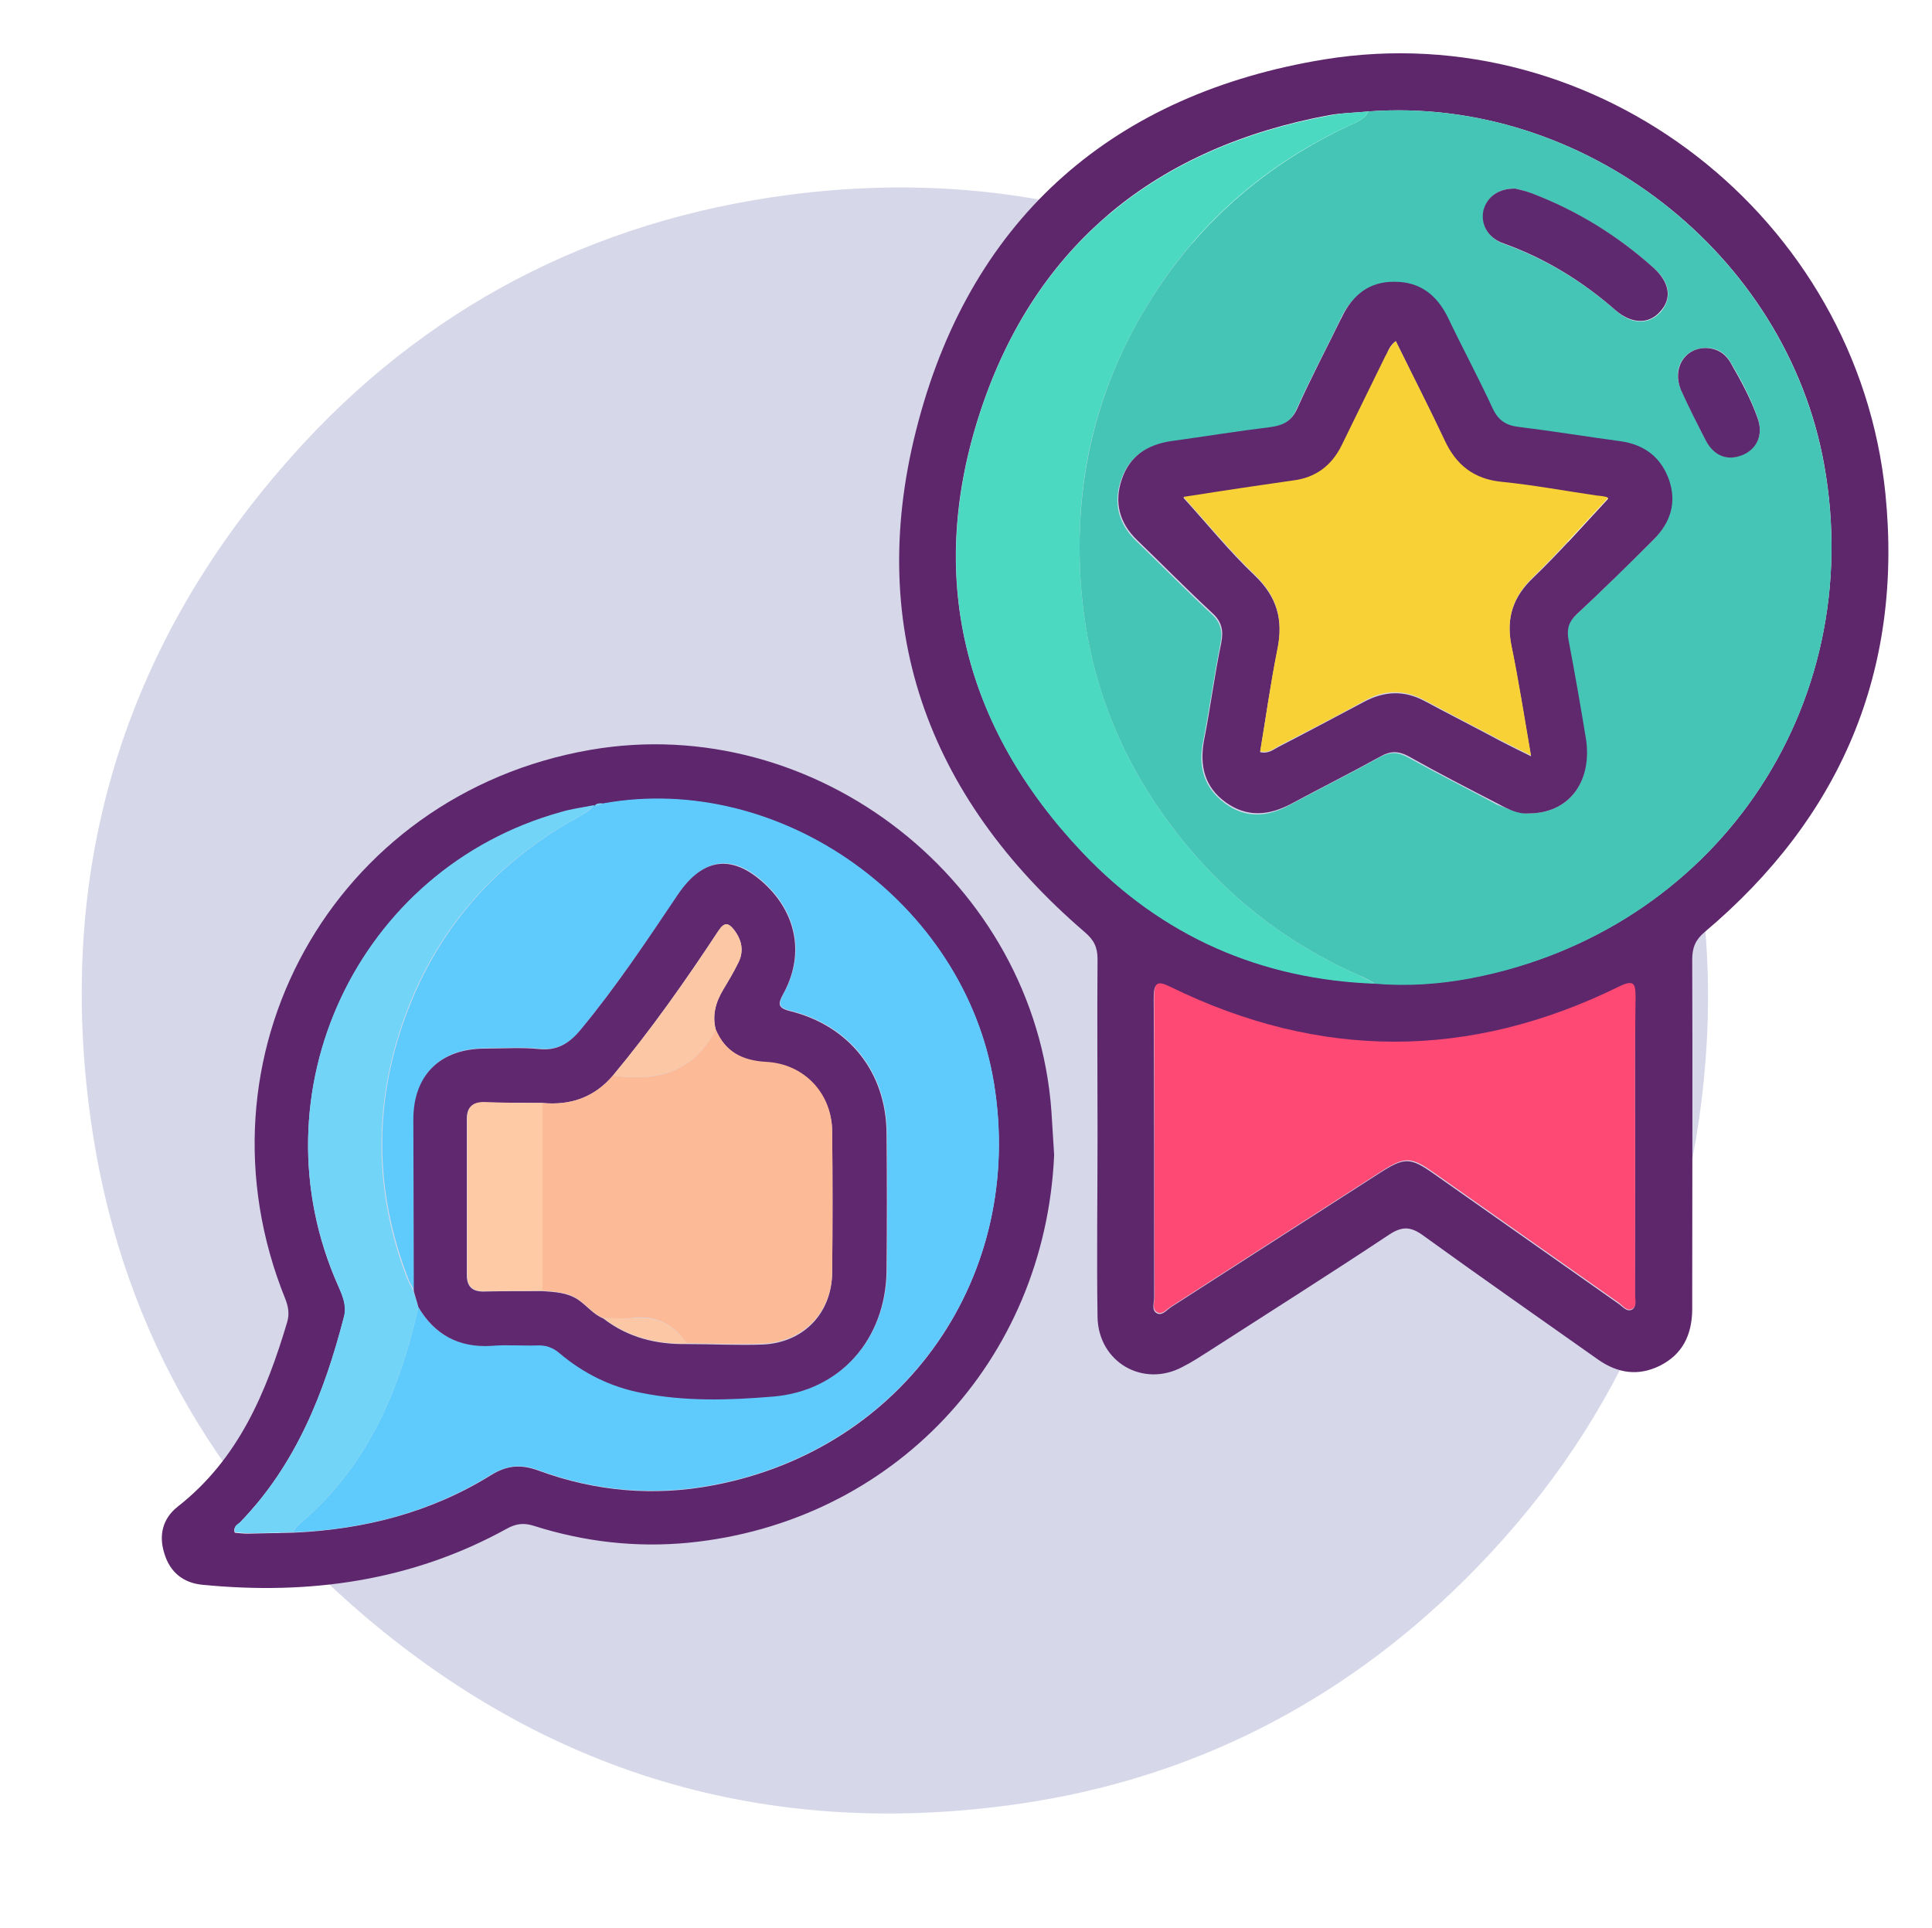
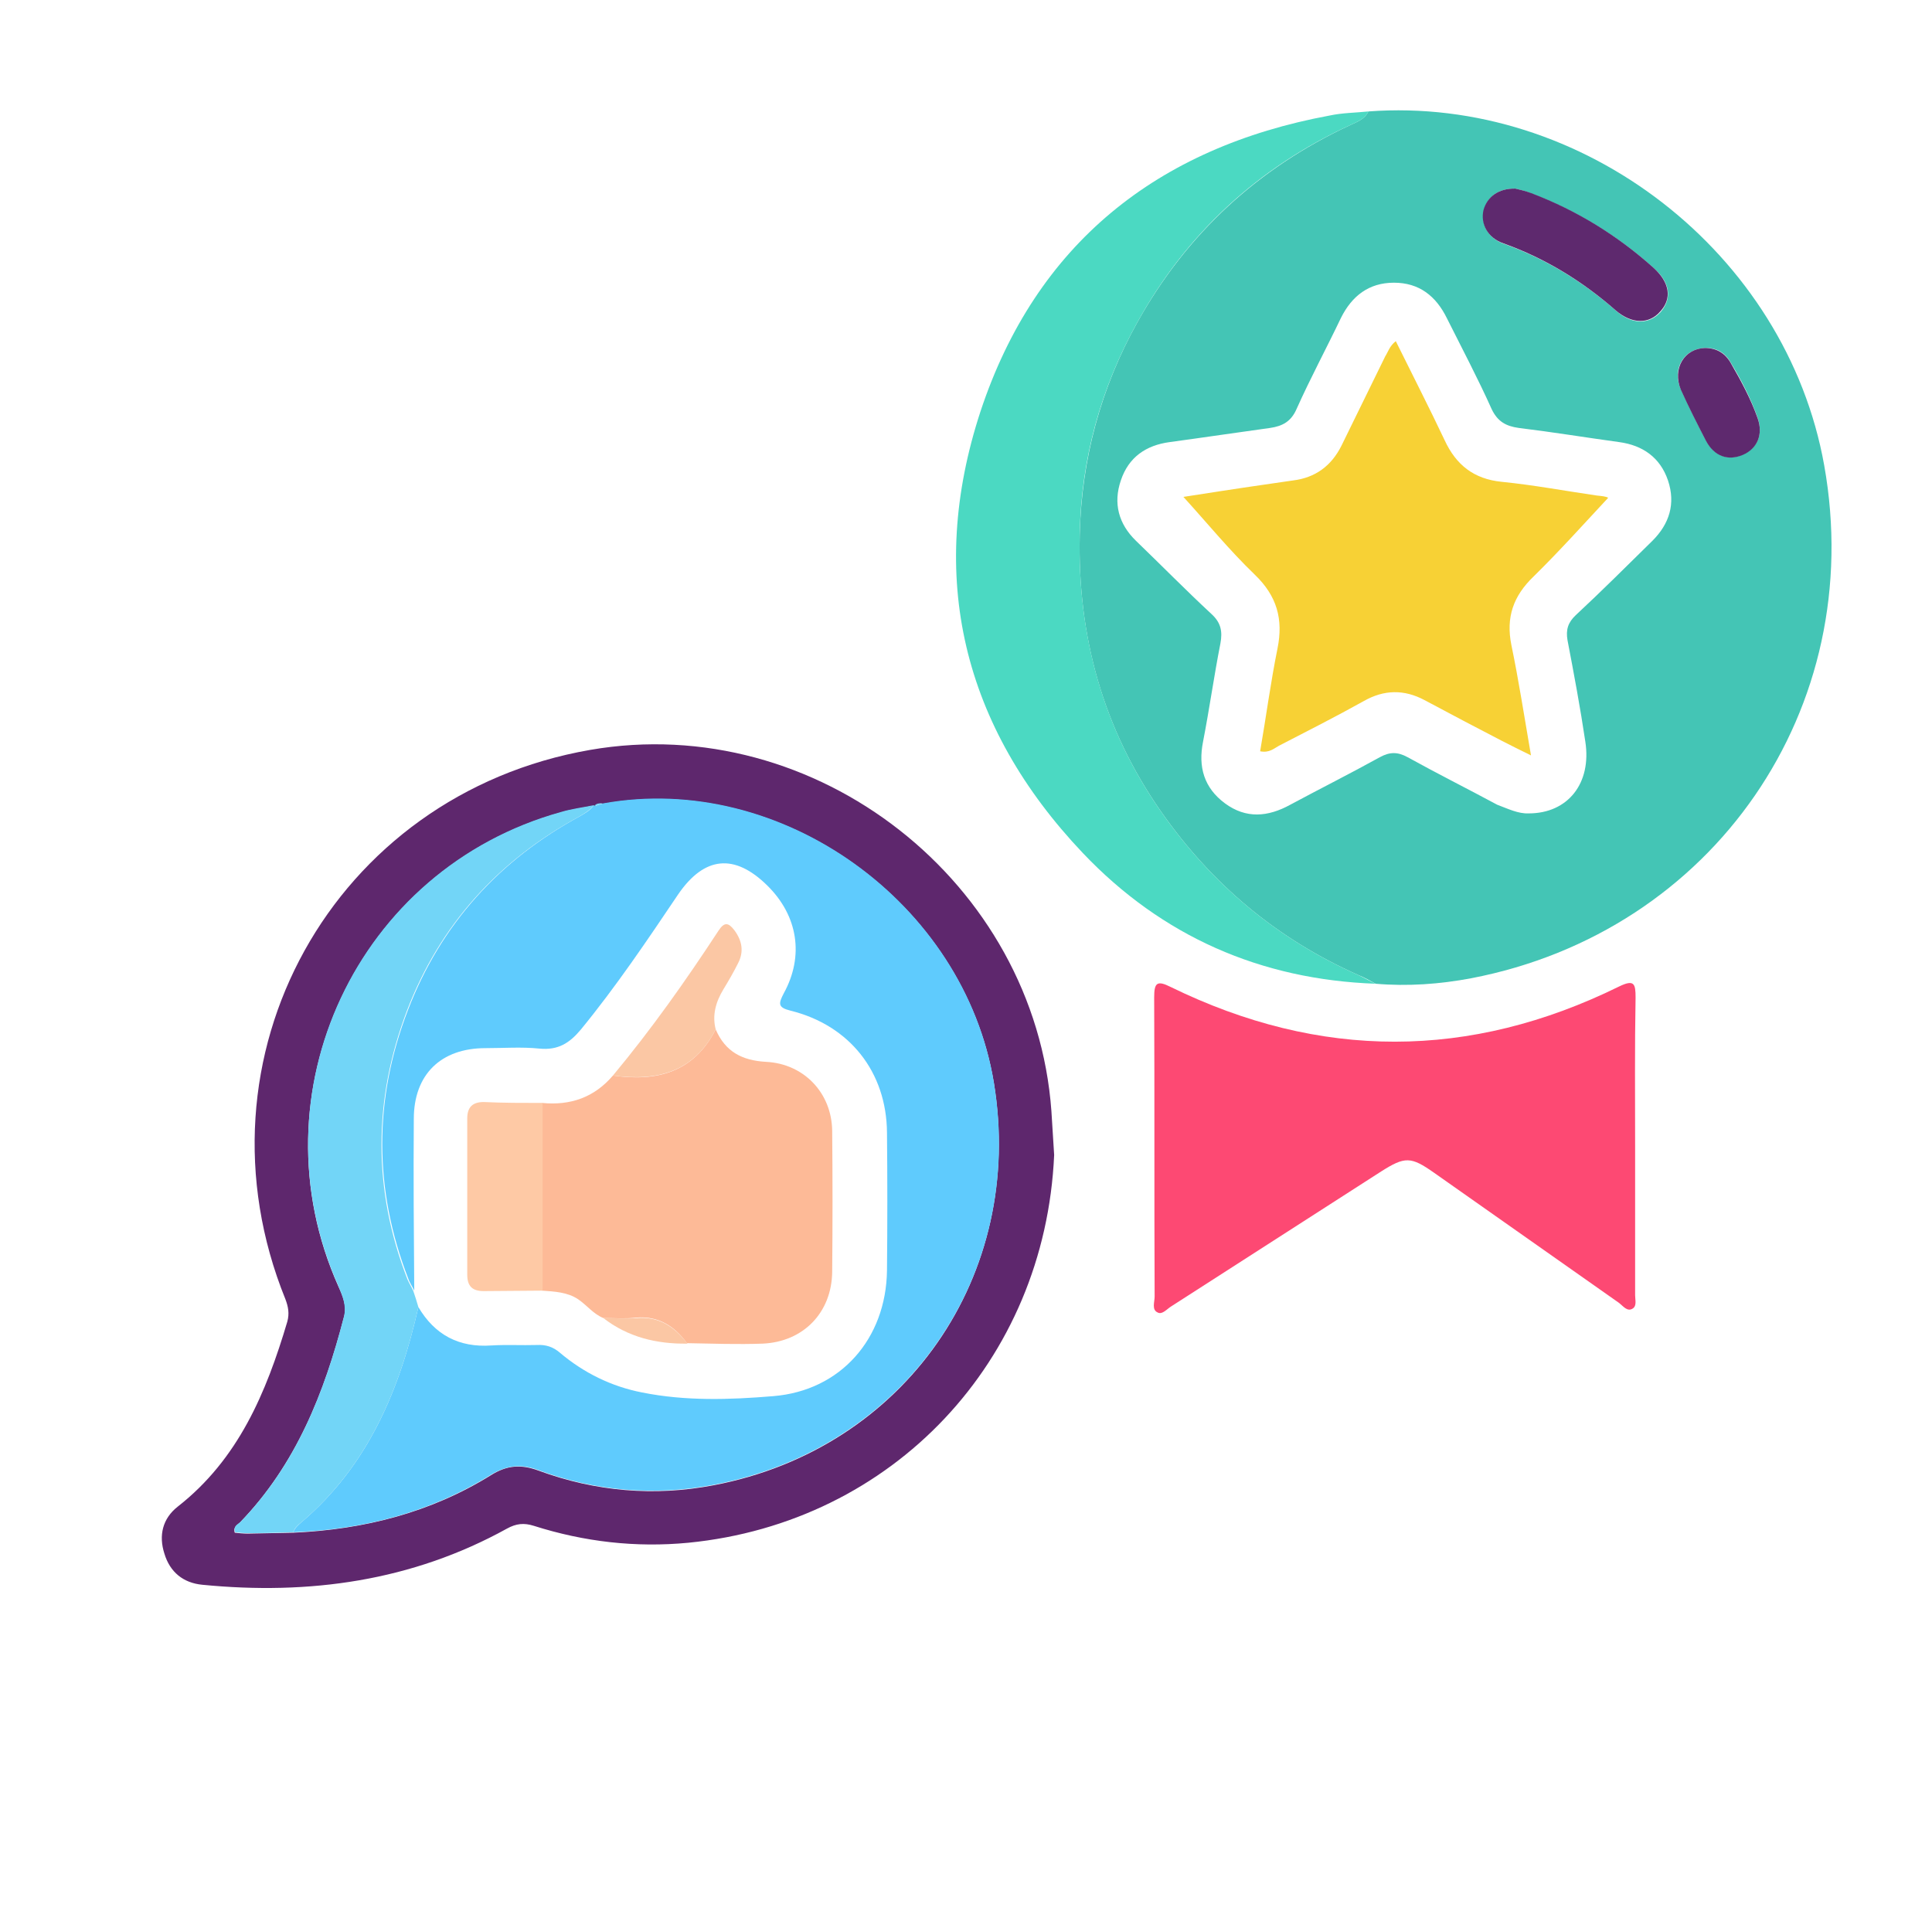
<svg xmlns="http://www.w3.org/2000/svg" version="1.1" id="Layer_1" x="0px" y="0px" viewBox="0 0 423 422.1" style="enable-background:new 0 0 423 422.1;" xml:space="preserve">
  <style type="text/css">

	.st0{opacity:0.2;fill-rule:evenodd;clip-rule:evenodd;fill:#343B93;enable-background:new    ;}

	.st1{fill:#5E276C;}

	.st2{fill:#44C5B5;}

	.st3{fill:#FD4973;}

	.st4{fill:#4BD9C2;}

	.st5{fill:#60286D;}

	.st6{fill:#5E296E;}

	.st7{fill:#F7D135;}

	.st8{fill:#5E276D;}

	.st9{fill:#5FCBFD;}

	.st10{fill:#72D5F7;}

	.st11{fill:#60286E;}

	.st12{fill:#FDBA97;}

	.st13{fill:#FEC9A5;}

	.st14{fill:#FBC7A4;}

</style>
-   <path class="st0" d="M361.4,153.3c-18.2-46.9-56.1-84-103.6-101.2c-27.9-10.6-57.5-13.6-88.9-8.9c-43.1,6.5-79.4,26.6-107.8,59.9   c-35,40.9-48.6,88.6-41.3,141.6c6,43.8,26.4,80.6,60.2,109.3c41.6,35.3,89.8,48.8,143.6,40.9c37.4-5.5,69.9-22.1,96.8-48.7   c32.9-32.5,50.7-72.1,53.3-118.2C375.1,201.8,370.9,176.9,361.4,153.3z" />
  <g>
-     <path class="st1" d="M240.3,248.6c0-12.9-0.1-25.7,0-38.6c0-2.6-0.8-4.2-2.8-5.9c-34.8-29.9-48.3-67.7-36.4-111.9    c12-44.9,43-71.7,88.9-79.2c59.9-9.7,116.7,34.7,122.8,95.1c3.9,38.8-9.8,70.9-39.6,96c-2,1.7-2.7,3.4-2.7,6    c0.1,24.3,0,48.6,0,72.9c0,1.3,0,2.6,0,3.9c-0.1,5.4-2.1,9.6-7,12.1c-4.8,2.4-9.3,1.7-13.6-1.3c-12.7-9-25.5-17.9-38.2-27.1    c-2.7-2-4.6-2.2-7.5-0.3c-13.1,8.7-26.4,17.1-39.6,25.6c-1.9,1.2-3.7,2.4-5.7,3.4c-8.6,4.6-18.4-1-18.6-10.9    C240.1,275.1,240.3,261.9,240.3,248.6C240.3,248.6,240.3,248.6,240.3,248.6z M299.6,24.4c-2.8,0.3-5.7,0.3-8.5,0.8    c-37.8,7-64.3,28.2-76.4,64.7c-12,36.2-3.9,69.1,22.4,96.8c17.2,18.1,38.9,27.7,64.1,28.6c7,0.6,14,0.1,20.9-1.2    c53.1-10.1,86.8-59,77.3-112.3C391.1,55.4,346.6,20.9,299.6,24.4z M358,250.9c0-10.8-0.1-21.6,0-32.3c0-3-0.3-4-3.6-2.4    c-32.7,16.1-65.5,16-98.2,0.1c-3-1.5-3.6-0.9-3.6,2.3c0.1,21.8,0.1,43.7,0.1,65.5c0,1.2-0.7,2.9,0.7,3.5c1.1,0.5,2.1-0.8,3-1.4    c15.3-9.8,30.6-19.7,45.9-29.5c5.2-3.3,6.5-3.3,11.6,0.3c13.5,9.5,27,19,40.5,28.5c0.9,0.6,1.8,1.9,3,1.2c0.9-0.6,0.5-1.9,0.5-2.9    C358,272.7,358,261.8,358,250.9z" />
    <path class="st2" d="M299.6,24.4c47-3.5,91.5,31,99.8,77.5c9.5,53.2-24.2,102.1-77.3,112.3c-6.9,1.3-13.9,1.8-20.9,1.2    c-1.3-0.7-2.5-1.4-3.8-1.9c-17.8-7.9-32.1-19.9-43.2-35.8c-12.7-18.2-18.3-38.4-17.8-60.6c0.4-16.6,4.6-32.1,12.6-46.5    c10.8-19.4,26.4-33.8,46.6-43.2C297.1,26.7,298.8,26.1,299.6,24.4z M334.7,178.1c8.6,0,13.8-6.6,12.4-15.7    c-1.1-7.4-2.5-14.9-3.9-22.2c-0.4-2.3,0.1-3.9,1.8-5.5c5.7-5.3,11.2-10.8,16.8-16.3c3.7-3.7,5.1-8.1,3.4-13.2    c-1.7-5-5.5-7.7-10.7-8.4c-7.3-1-14.6-2.2-22-3.1c-2.8-0.4-4.6-1.4-5.9-4.1c-3-6.7-6.5-13.3-9.8-19.9c-2.4-4.9-6.1-7.8-11.6-7.8    c-5.5,0-9.2,2.9-11.6,7.7c-3.2,6.7-6.7,13.2-9.7,19.9c-1.2,2.8-3.1,3.8-5.8,4.2c-7.3,1-14.6,2.1-22,3.1c-5.2,0.7-9,3.3-10.7,8.4    c-1.7,5-0.5,9.5,3.3,13.2c5.5,5.3,10.9,10.8,16.5,16c2.1,1.9,2.5,3.8,2,6.5c-1.4,7.1-2.4,14.3-3.8,21.5c-1.1,5.5,0.2,10.1,4.8,13.5    c4.6,3.4,9.4,3,14.3,0.3c6.5-3.5,13.1-6.8,19.6-10.4c2.2-1.2,3.9-1.2,6.1,0c6.5,3.6,13.1,6.9,19.6,10.4    C330.2,177.1,332.4,178.2,334.7,178.1z M331.8,41.3c-3.7-0.1-6.2,1.8-6.9,4.8c-0.7,3,0.9,6.1,4.4,7.3c9.2,3.3,17.3,8.3,24.6,14.7    c3.4,3,7.2,3,9.7,0.2c2.5-2.9,2.1-6.4-1.4-9.5c-7.9-7.1-16.8-12.6-26.8-16.4C334,41.8,332.6,41.5,331.8,41.3z M373.3,76.2    c-4.6,0.1-7.3,4.6-5.3,9c1.7,3.8,3.6,7.5,5.5,11.2c1.8,3.4,4.8,4.6,8.1,3.1c3.2-1.4,4.5-4.4,3.2-8.1c-1.5-4.2-3.5-8.1-5.8-11.9    C377.8,77.3,375.9,76.1,373.3,76.2z" />
    <path class="st3" d="M358,250.9c0,10.9,0,21.8,0,32.7c0,1,0.4,2.3-0.5,2.9c-1.2,0.8-2.1-0.5-3-1.2c-13.5-9.5-27-19-40.5-28.5    c-5.1-3.6-6.4-3.6-11.6-0.3c-15.3,9.8-30.6,19.7-45.9,29.5c-1,0.6-2,1.9-3,1.4c-1.4-0.6-0.7-2.3-0.7-3.5c-0.1-21.8,0-43.7-0.1-65.5    c0-3.2,0.6-3.8,3.6-2.3c32.7,16,65.5,16,98.2-0.1c3.3-1.6,3.6-0.6,3.6,2.4C357.9,229.3,358,240.1,358,250.9z" />
    <path class="st4" d="M299.6,24.4c-0.8,1.7-2.5,2.3-4,3c-20.2,9.3-35.8,23.7-46.6,43.2c-8,14.4-12.3,29.9-12.6,46.5    c-0.5,22.1,5.1,42.4,17.8,60.6c11.1,15.9,25.4,27.9,43.2,35.8c1.3,0.6,2.5,1.3,3.8,1.9c-25.2-0.9-46.8-10.4-64.1-28.6    c-26.3-27.7-34.3-60.6-22.4-96.8c12.1-36.5,38.6-57.7,76.4-64.7C293.9,24.7,296.7,24.7,299.6,24.4z" />
-     <path class="st5" d="M334.7,178.1c-2.3,0.2-4.5-0.9-6.7-2.1c-6.6-3.4-13.2-6.8-19.6-10.4c-2.2-1.2-4-1.2-6.1,0    c-6.5,3.6-13.1,6.9-19.6,10.4c-4.9,2.6-9.7,3-14.3-0.3c-4.6-3.3-5.8-7.9-4.8-13.5c1.4-7.1,2.3-14.3,3.8-21.5c0.5-2.7,0.1-4.6-2-6.5    c-5.6-5.2-11-10.7-16.5-16c-3.8-3.7-5-8.2-3.3-13.2c1.7-5.1,5.5-7.6,10.7-8.4c7.3-1,14.6-2.2,22-3.1c2.8-0.4,4.6-1.4,5.8-4.2    c3-6.7,6.5-13.3,9.7-19.9c2.4-4.9,6.1-7.8,11.6-7.7c5.5,0,9.2,2.9,11.6,7.8c3.2,6.7,6.7,13.2,9.8,19.9c1.3,2.8,3.1,3.8,5.9,4.1    c7.3,0.9,14.6,2.1,22,3.1c5.2,0.7,8.9,3.4,10.7,8.4c1.8,5.1,0.3,9.5-3.4,13.2c-5.5,5.5-11.1,11-16.8,16.3c-1.7,1.6-2.2,3.2-1.8,5.5    c1.4,7.4,2.7,14.8,3.9,22.2C348.5,171.5,343.3,178.1,334.7,178.1z M305.6,74.7c-1.4,1-1.7,2.3-2.3,3.5c-3.2,6.5-6.4,13-9.6,19.6    c-2.2,4.5-5.7,7-10.6,7.6c-2.1,0.3-4.1,0.5-6.2,0.9c-6.3,1-12.7,1.9-17.8,2.7c5.1,5.6,10,11.7,15.6,17c4.9,4.7,6.3,9.7,5,16.2    c-1.5,7.5-2.6,15-3.8,22.5c1.9,0.4,2.9-0.6,4.1-1.2c6.2-3.2,12.4-6.5,18.6-9.8c4.5-2.4,8.8-2.6,13.3-0.2c5.6,3,11.3,5.9,16.9,8.9    c1.9,1,3.8,1.9,6.4,3.2c-1.5-8.6-2.7-16.4-4.3-24.2c-1.2-6.1,0.4-10.8,4.9-15c5.7-5.5,10.9-11.4,16.3-17.2    c-0.4-0.4-1.5-0.4-2.5-0.5c-6.9-1-13.8-2.3-20.8-3c-6.1-0.6-10-3.6-12.5-9.1C312.9,89.2,309.2,82.1,305.6,74.7z" />
    <path class="st6" d="M331.8,41.3c0.8,0.2,2.2,0.5,3.5,1c10,3.8,18.9,9.3,26.8,16.4c3.5,3.2,4,6.7,1.4,9.5c-2.4,2.8-6.2,2.8-9.7-0.2    c-7.3-6.4-15.4-11.4-24.6-14.7c-3.5-1.2-5.1-4.3-4.4-7.3C325.6,43.1,328.1,41.2,331.8,41.3z" />
    <path class="st6" d="M373.3,76.2c2.6,0,4.5,1.2,5.7,3.4c2.2,3.8,4.3,7.7,5.8,11.9c1.3,3.6,0,6.7-3.2,8.1c-3.3,1.4-6.3,0.3-8.1-3.1    c-1.9-3.7-3.8-7.4-5.5-11.2C366.1,80.7,368.8,76.3,373.3,76.2z" />
    <path class="st7" d="M305.6,74.7c3.6,7.3,7.3,14.5,10.7,21.7c2.5,5.4,6.4,8.5,12.5,9.1c7,0.7,13.9,2,20.8,3c1,0.1,2.1,0.2,2.5,0.5    c-5.4,5.8-10.7,11.7-16.3,17.2c-4.5,4.3-6.1,9-4.9,15c1.6,7.7,2.8,15.5,4.3,24.2c-2.6-1.3-4.5-2.2-6.4-3.2    c-5.6-2.9-11.3-5.9-16.9-8.9c-4.5-2.4-8.9-2.3-13.3,0.2c-6.1,3.4-12.4,6.6-18.6,9.8c-1.1,0.6-2.1,1.6-4.1,1.2    c1.3-7.5,2.3-15.1,3.8-22.5c1.3-6.4-0.1-11.5-5-16.2c-5.6-5.4-10.5-11.4-15.6-17c5.2-0.8,11.5-1.8,17.8-2.7    c2.1-0.3,4.1-0.6,6.2-0.9c4.9-0.6,8.4-3.2,10.6-7.6c3.2-6.5,6.4-13.1,9.6-19.6C303.9,77.1,304.2,75.8,305.6,74.7z" />
  </g>
  <g>
    <path class="st8" d="M230.8,252.9c-2,45.1-35.3,80.5-80.1,84.9c-11.5,1.1-22.8-0.2-33.8-3.7c-2.2-0.7-3.9-0.5-5.9,0.6    c-20.8,11.5-43.3,14.6-66.7,12.3c-4.2-0.4-7.1-2.8-8.3-6.8c-1.3-4-0.4-7.7,2.9-10.3c13.3-10.4,19.4-25,24-40.5    c0.5-1.8,0.2-3.3-0.4-4.9C41,231.5,72.9,174,129.2,164.2c49.5-8.6,97.4,29,101,79.1C230.4,246.5,230.6,249.7,230.8,252.9z     M64.2,335.6c15.5-0.7,30.1-4.4,43.3-12.6c3.5-2.2,6.6-2.4,10.4-1c12.5,4.6,25.4,5.7,38.4,3.2c41.9-8,68.2-45.9,61.3-88.1    c-6.5-39.4-46.6-68.1-85.5-61.1c-0.7-0.1-1.4-0.1-1.9,0.6c0,0-0.2-0.2-0.2-0.2c-2.4,0.5-4.8,0.8-7.2,1.5    c-44.6,12.4-67.6,61.6-48.7,103.8c1,2.2,1.9,4.3,1.2,6.7C71,305,64.8,320.7,52.5,333.4c-0.5,0.5-1.5,0.9-1.1,2.2    c0.9,0.1,1.9,0.2,2.8,0.2C57.6,335.7,60.9,335.7,64.2,335.6z" />
    <path class="st9" d="M130,176.3c0,0,0.2,0.2,0.2,0.2c0.6-0.2,1.3-0.4,1.9-0.6c38.9-7,79,21.7,85.5,61.1c7,42.1-19.4,80.1-61.3,88.1    c-13,2.5-26,1.4-38.4-3.2c-3.8-1.4-6.9-1.1-10.4,1c-13.2,8.2-27.8,12-43.3,12.6c0.4-1,1.1-1.6,1.8-2.2c14.6-12.4,21.5-29,25.6-47.1    c3.6,6.1,8.9,8.9,16,8.4c3.3-0.2,6.6,0,10-0.1c1.9-0.1,3.5,0.4,5,1.7c5.2,4.4,11.3,7.4,18,8.7c9.5,1.9,19.1,1.6,28.7,0.8    c14.8-1.2,24.7-12.6,24.9-27.5c0.1-10.1,0.1-20.2,0-30.2c-0.1-13.3-8.2-23.5-21.1-26.7c-2.8-0.7-2.7-1.5-1.5-3.8    c4.5-8.2,3.1-17-3.6-23.6c-7.2-7.1-13.8-6.4-19.5,1.9c-6.8,10.1-13.6,20.2-21.3,29.6c-2.5,3-5,4.6-9.1,4.2    c-3.9-0.4-7.9-0.1-11.8-0.1c-9.8,0-15.7,5.8-15.7,15.5c-0.1,12.5,0,25.1,0.1,37.6c-0.4-0.9-1-1.7-1.3-2.6    c-7.6-19.6-7.6-39.3-0.1-58.8c7.2-18.8,20-32.9,37.7-42.5C128,178.1,129.2,177.5,130,176.3z" />
    <path class="st10" d="M91.6,286.2c-4.1,18.1-11,34.7-25.6,47.1c-0.8,0.6-1.5,1.3-1.8,2.2c-3.3,0.1-6.6,0.2-9.9,0.2    c-1,0-1.9-0.1-2.8-0.2c-0.5-1.3,0.5-1.7,1.1-2.2C64.8,320.7,71,305,75.3,288.3c0.6-2.4-0.3-4.5-1.2-6.7    c-18.9-42.3,4.1-91.4,48.7-103.8c2.3-0.7,4.8-1,7.2-1.5c-0.8,1.1-2,1.8-3.2,2.5c-17.7,9.6-30.5,23.7-37.7,42.5    c-7.4,19.5-7.5,39.2,0.1,58.8c0.4,0.9,0.9,1.7,1.3,2.6C90.9,283.9,91.3,285.1,91.6,286.2z" />
    <path class="st10" d="M132,175.9c-0.6,0.2-1.3,0.4-1.9,0.6C130.6,175.8,131.3,175.9,132,175.9z" />
-     <path class="st11" d="M91.6,286.2c-0.3-1.2-0.7-2.3-1-3.5c0-12.5-0.1-25.1-0.1-37.6c0-9.7,5.9-15.5,15.7-15.5    c3.9,0,7.9-0.3,11.8,0.1c4,0.4,6.6-1.2,9.1-4.2c7.8-9.4,14.5-19.5,21.3-29.6c5.6-8.3,12.2-9,19.5-1.9c6.7,6.6,8.1,15.4,3.6,23.6    c-1.2,2.2-1.3,3.1,1.5,3.8c12.9,3.2,21,13.4,21.1,26.7c0.1,10.1,0.1,20.2,0,30.2c-0.2,14.9-10.1,26.3-24.9,27.5    c-9.5,0.8-19.2,1.1-28.7-0.8c-6.8-1.3-12.8-4.3-18-8.7c-1.5-1.3-3.1-1.8-5-1.7c-3.3,0.1-6.6-0.2-10,0.1    C100.5,295.1,95.2,292.3,91.6,286.2z M156.7,225.4c-0.8-3.2,0-6,1.7-8.8c1.1-1.9,2.3-3.8,3.2-5.7c1.3-2.5,0.9-4.9-0.8-7.2    c-1.3-1.7-2.2-1.8-3.5,0.1c-7.2,10.9-14.7,21.6-23.1,31.7c-4.1,4.8-9.3,6.6-15.5,6c-4.3,0-8.6-0.1-12.9-0.1c-2.5,0-3.6,1.2-3.6,3.6    c0,11.4,0,22.8,0,34.2c0,2.4,1.1,3.6,3.6,3.6c4.3-0.1,8.6-0.1,12.9-0.1c2.8,0.2,5.5,0.3,7.9,1.9c1.9,1.3,3.3,3.2,5.5,4.1    c5.4,4.2,11.6,5.7,18.3,5.6c5.5,0,11,0.3,16.6,0.1c8.9-0.4,15.1-6.8,15.2-15.7c0.1-10.3,0.1-20.6,0-30.9    c-0.1-8.3-6.2-14.7-14.5-15.1C162.5,232.3,158.7,230.3,156.7,225.4z" />
    <path class="st12" d="M132.1,288.6c-2.2-0.9-3.6-2.8-5.5-4.1c-2.4-1.6-5.2-1.7-7.9-1.9c0-13.7,0-27.4,0-41.1    c6.2,0.6,11.4-1.2,15.5-6c9.6,1.4,17.7-0.7,22.5-10.1c2.1,4.9,5.8,6.8,11,7.1c8.3,0.4,14.4,6.8,14.5,15.1c0.1,10.3,0.1,20.6,0,30.9    c-0.1,8.9-6.3,15.3-15.2,15.7c-5.5,0.2-11,0-16.6-0.1c-2.7-3.7-6.2-6-11.1-5.6C137,288.8,134.6,288.6,132.1,288.6z" />
    <path class="st13" d="M118.8,241.5c0,13.7,0,27.4,0,41.1c-4.3,0-8.6,0.1-12.9,0.1c-2.5,0-3.6-1.1-3.6-3.6c0-11.4,0-22.8,0-34.2    c0-2.4,1.1-3.6,3.6-3.6C110.2,241.5,114.5,241.5,118.8,241.5z" />
    <path class="st14" d="M156.7,225.4c-4.8,9.4-12.9,11.4-22.5,10.1c8.4-10.1,15.9-20.7,23.1-31.7c1.3-2,2.2-1.8,3.5-0.1    c1.7,2.3,2.1,4.7,0.8,7.2c-1,2-2.1,3.9-3.2,5.7C156.7,219.4,155.9,222.3,156.7,225.4z" />
    <path class="st14" d="M132.1,288.6c2.4,0,4.9,0.2,7.3,0c4.9-0.4,8.3,1.9,11.1,5.6C143.8,294.3,137.5,292.8,132.1,288.6z" />
  </g>
</svg>